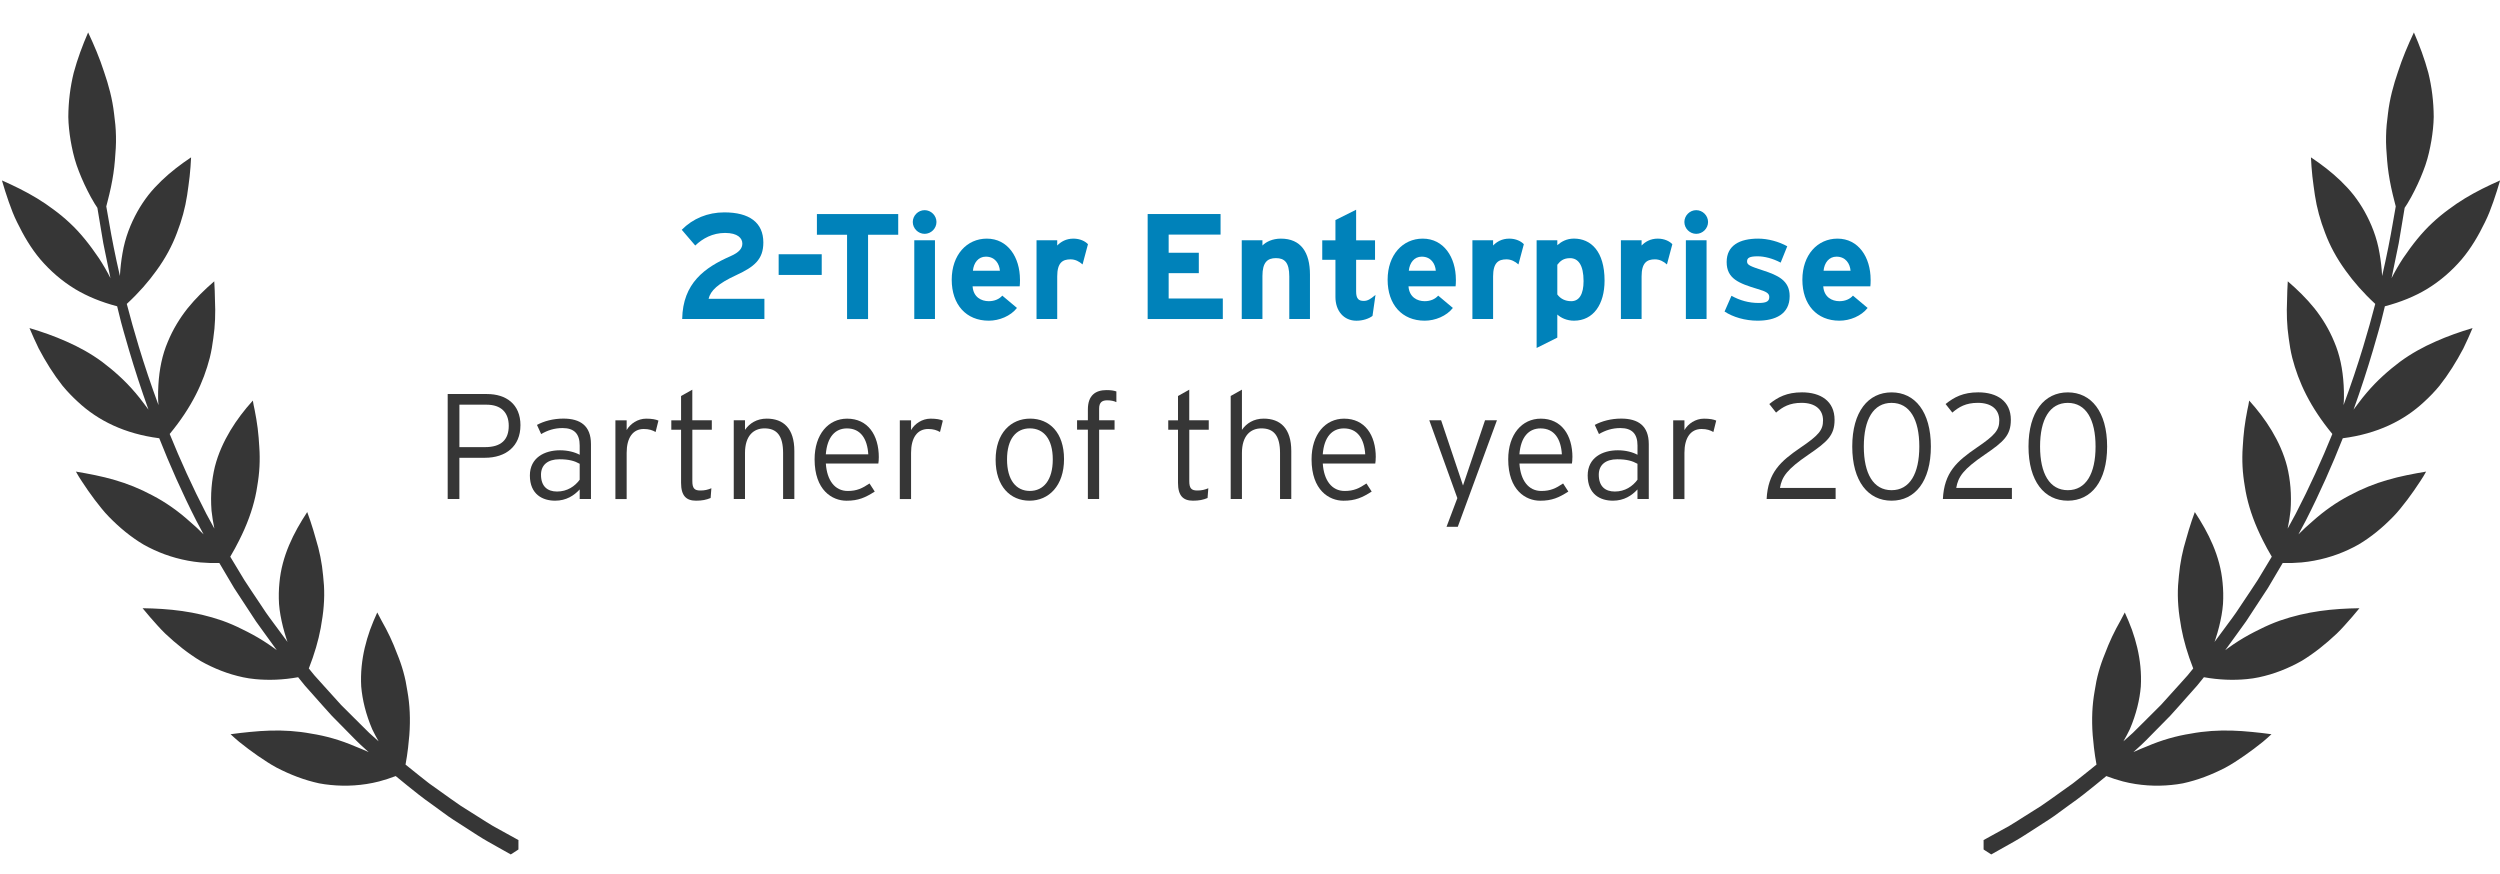
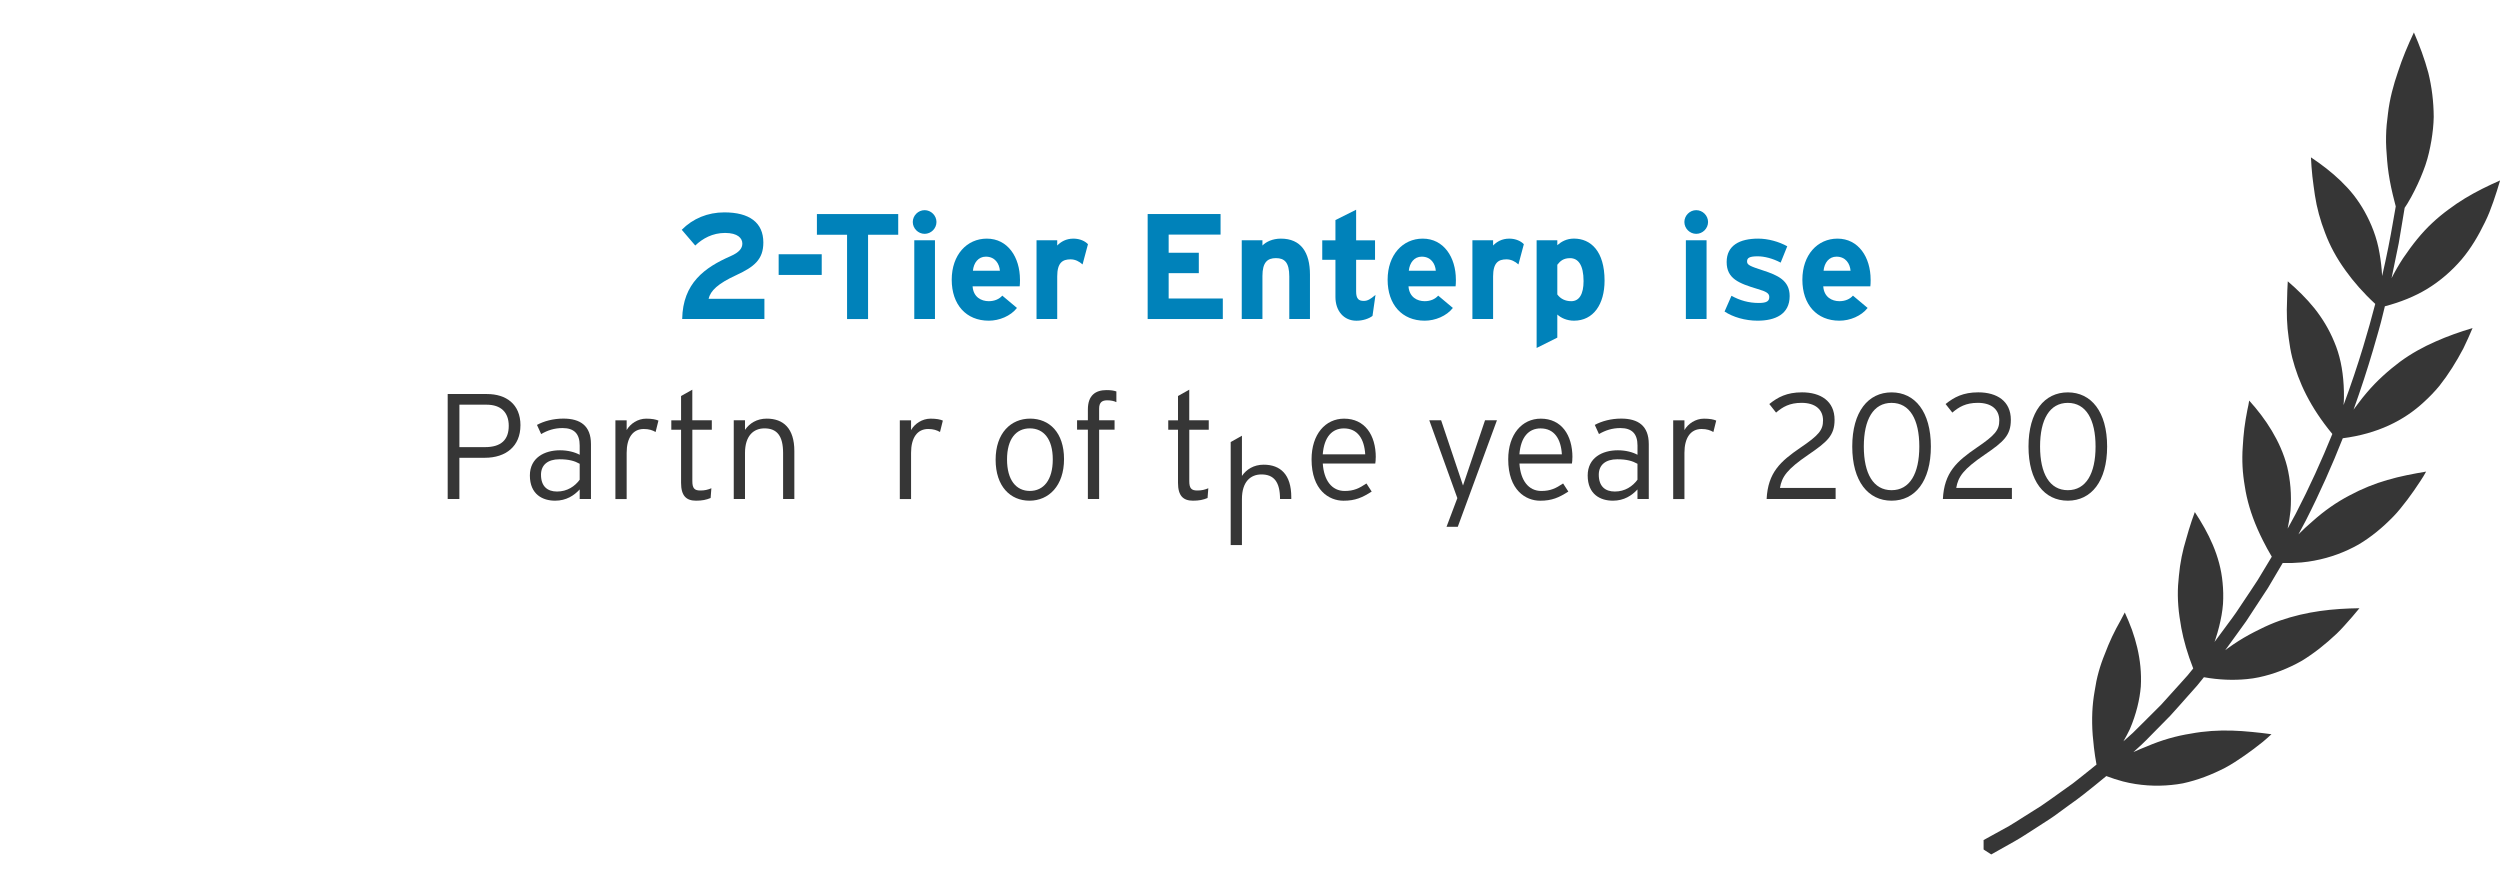
<svg xmlns="http://www.w3.org/2000/svg" id="Capa_1" viewBox="0 0 800 279.82">
  <defs>
    <style>.cls-1{fill:#363636;}.cls-2{fill:#0082ba;}</style>
  </defs>
  <path class="cls-2" d="M244.61,102.09h-26.31c.19-11.52,7.25-16.51,15.46-20.11,2.88-1.25,3.79-2.59,3.79-4.03,0-1.73-1.49-3.41-5.52-3.41s-7.2,1.78-9.55,4.03l-4.32-5.04c3.55-3.6,8.3-5.57,13.63-5.57,7.97,0,12.48,3.22,12.48,9.65,0,5.42-2.93,7.78-8.64,10.42-5.95,2.74-8.26,4.99-8.88,7.58h17.86v6.48Z" />
  <path class="cls-2" d="M262.95,87.98h-13.78v-6.62h13.78v6.62Z" />
  <path class="cls-2" d="M287.43,75.12h-9.65v26.98h-6.72v-26.98h-9.65v-6.62h26.02v6.62Z" />
  <path class="cls-2" d="M299.67,71.04c0,2.06-1.73,3.79-3.79,3.79s-3.79-1.73-3.79-3.79,1.73-3.79,3.79-3.79,3.79,1.73,3.79,3.79ZM299.19,102.09h-6.62v-25.2h6.62v25.2Z" />
  <path class="cls-2" d="M326.4,89.52c0,.96-.05,1.63-.1,2.11h-15.07c.24,3.46,2.78,4.75,5.18,4.75,1.82,0,3.36-.67,4.32-1.78l4.7,3.94c-2.02,2.59-5.66,4.08-9.02,4.08-7.25,0-11.86-5.14-11.86-13.11s4.85-13.15,11.23-13.15c6.72,0,10.61,5.95,10.61,13.15ZM319.97,86.64c-.19-2.26-1.54-4.51-4.51-4.51-2.4,0-3.89,1.97-4.13,4.51h8.64Z" />
  <path class="cls-2" d="M348.15,78.14l-1.73,6.48c-1.06-.96-2.35-1.63-3.84-1.63-2.59,0-4.27,1.1-4.27,5.47v13.63h-6.62v-25.2h6.62v1.68c1.15-1.2,2.83-2.21,5.18-2.21,2.16,0,3.79.86,4.66,1.78Z" />
  <path class="cls-2" d="M391.3,102.09h-24.05v-33.6h23.33v6.58h-16.61v5.81h9.65v6.53h-9.65v8.11h17.33v6.58Z" />
  <path class="cls-2" d="M419.19,102.09h-6.62v-13.63c0-4.51-1.54-5.86-4.27-5.86s-4.32,1.34-4.32,5.71v13.78h-6.62v-25.2h6.62v1.68c1.15-1.2,3.26-2.21,5.9-2.21,6.43,0,9.31,4.42,9.31,11.52v14.21Z" />
  <path class="cls-2" d="M440.16,94.37l-.96,6.72c-1.1.86-3.07,1.54-5.14,1.54-4.08,0-6.72-3.17-6.72-7.58v-11.91h-4.22v-6.24h4.22v-6.48l6.62-3.31v9.79h6.05v6.24h-6.05v10.13c0,2.4.86,3.02,2.45,3.02,1.2,0,2.11-.53,3.74-1.92Z" />
  <path class="cls-2" d="M465.89,89.52c0,.96-.05,1.63-.1,2.11h-15.07c.24,3.46,2.78,4.75,5.18,4.75,1.82,0,3.36-.67,4.32-1.78l4.7,3.94c-2.02,2.59-5.66,4.08-9.02,4.08-7.25,0-11.86-5.14-11.86-13.11s4.85-13.15,11.23-13.15c6.72,0,10.61,5.95,10.61,13.15ZM459.46,86.64c-.19-2.26-1.54-4.51-4.51-4.51-2.4,0-3.89,1.97-4.13,4.51h8.64Z" />
  <path class="cls-2" d="M487.63,78.14l-1.73,6.48c-1.06-.96-2.35-1.63-3.84-1.63-2.59,0-4.27,1.1-4.27,5.47v13.63h-6.62v-25.2h6.62v1.68c1.15-1.2,2.83-2.21,5.18-2.21,2.16,0,3.79.86,4.66,1.78Z" />
  <path class="cls-2" d="M513.46,89.8c0,7.54-3.55,12.82-9.79,12.82-2.21,0-4.13-.86-5.33-1.97v7.39l-6.62,3.31v-34.47h6.62v1.58c1.25-1.1,2.93-2.11,5.33-2.11,5.38,0,9.79,4.03,9.79,13.44ZM506.74,89.95c0-5.18-1.73-7.34-4.32-7.34-2.06,0-3.12.86-4.08,2.11v9.5c1.01,1.39,2.54,2.16,4.46,2.16,2.54,0,3.94-2.21,3.94-6.43Z" />
-   <path class="cls-2" d="M535.15,78.14l-1.73,6.48c-1.06-.96-2.35-1.63-3.84-1.63-2.59,0-4.27,1.1-4.27,5.47v13.63h-6.62v-25.2h6.62v1.68c1.15-1.2,2.83-2.21,5.18-2.21,2.16,0,3.79.86,4.66,1.78Z" />
  <path class="cls-2" d="M546.58,71.04c0,2.06-1.73,3.79-3.79,3.79s-3.79-1.73-3.79-3.79,1.73-3.79,3.79-3.79,3.79,1.73,3.79,3.79ZM546.1,102.09h-6.62v-25.2h6.62v25.2Z" />
  <path class="cls-2" d="M572.69,94.75c0,5.81-4.61,7.87-10.27,7.87-3.98,0-7.87-1.15-10.56-2.93l2.21-5.04c2.69,1.49,5.52,2.3,8.74,2.3,2.59,0,3.36-.62,3.36-1.92,0-1.15-.91-1.73-3.7-2.54-6.05-1.82-9.94-3.31-9.94-8.64s4.18-7.49,10.08-7.49c3.17,0,6.62.96,9.31,2.45l-2.11,5.23c-2.5-1.34-5.23-2.02-7.34-2.02-2.69,0-3.41.53-3.41,1.63s.77,1.49,5.23,2.93c4.51,1.49,8.4,3.12,8.4,8.16Z" />
  <path class="cls-2" d="M598.61,89.52c0,.96-.05,1.63-.1,2.11h-15.07c.24,3.46,2.78,4.75,5.18,4.75,1.82,0,3.36-.67,4.32-1.78l4.7,3.94c-2.02,2.59-5.66,4.08-9.02,4.08-7.25,0-11.86-5.14-11.86-13.11s4.85-13.15,11.23-13.15c6.72,0,10.61,5.95,10.61,13.15ZM592.18,86.64c-.19-2.26-1.54-4.51-4.51-4.51-2.4,0-3.89,1.97-4.13,4.51h8.64Z" />
  <path class="cls-1" d="M166.54,136.12c0,6.67-4.66,10.37-11.38,10.37h-8.16v13.2h-3.74v-33.6h12.58c6.1,0,10.71,3.22,10.71,10.03ZM162.8,136.27c0-4.32-2.5-6.77-7.1-6.77h-8.69v13.58h8.21c5.14,0,7.58-2.35,7.58-6.82Z" />
  <path class="cls-1" d="M189.1,159.69h-3.6v-3.07c-1.78,1.92-4.27,3.6-7.87,3.6-3.94,0-8.07-1.97-8.07-8.07,0-5.66,4.66-8.06,9.65-8.06,2.54,0,4.8.62,6.29,1.44v-2.98c0-3.74-1.78-5.57-5.47-5.57-2.64,0-4.8.72-6.86,1.92l-1.34-2.93c2.21-1.2,5.18-2.02,8.45-2.02,5.42,0,8.83,2.3,8.83,8.16v17.57ZM185.5,153.5v-5.09c-1.63-.91-3.41-1.44-6.48-1.44-3.7,0-5.9,1.78-5.9,4.94,0,3.74,2.06,5.38,5.14,5.38,3.26,0,5.71-1.68,7.25-3.79Z" />
  <path class="cls-1" d="M210.7,134.59l-.91,3.65c-1.01-.58-2.11-.96-3.79-.96-3.5,0-5.47,2.83-5.47,7.63v14.79h-3.6v-25.2h3.6v3.12c1.15-2.02,3.55-3.65,6.24-3.65,1.87,0,3.07.24,3.94.62Z" />
  <path class="cls-1" d="M227.79,137.52h-6.24v16.42c0,2.26.62,3.02,2.54,3.02,1.44,0,2.4-.24,3.55-.72l-.24,3.12c-1.39.58-2.74.86-4.66.86-3.12,0-4.8-1.54-4.8-5.71v-16.99h-3.12v-3.02h3.12v-7.78l3.6-2.02v9.79h6.24v3.02Z" />
  <path class="cls-1" d="M254.19,159.69h-3.6v-14.74c0-5.42-1.92-7.87-5.95-7.87-3.5,0-6.24,2.35-6.24,7.87v14.74h-3.6v-25.2h3.6v3.07c1.44-2.11,3.79-3.6,6.96-3.6,5.33,0,8.83,3.12,8.83,10.37v15.36Z" />
-   <path class="cls-1" d="M281.21,146.35c0,.86-.05,1.39-.14,1.97h-16.8c.34,5.38,2.88,8.79,7.01,8.79,2.93,0,4.66-.86,6.96-2.4l1.68,2.59c-3.02,1.92-5.23,2.93-9.02,2.93-4.61,0-10.23-3.36-10.23-13.25,0-8.02,4.42-13.01,10.42-13.01,6.58,0,10.13,5.18,10.13,12.39ZM277.85,145.39c-.29-4.9-2.4-8.3-6.82-8.3-3.74,0-6.34,2.69-6.77,8.3h13.58Z" />
  <path class="cls-1" d="M301.71,134.59l-.91,3.65c-1.01-.58-2.11-.96-3.79-.96-3.5,0-5.47,2.83-5.47,7.63v14.79h-3.6v-25.2h3.6v3.12c1.15-2.02,3.55-3.65,6.24-3.65,1.87,0,3.07.24,3.94.62Z" />
  <path class="cls-1" d="M340.49,146.92c0,8.54-4.9,13.3-11.04,13.3s-10.85-4.56-10.85-13.11,4.9-13.15,11.04-13.15,10.85,4.42,10.85,12.96ZM336.89,147.02c0-6.62-2.98-9.94-7.34-9.94s-7.3,3.31-7.3,9.94,2.93,10.08,7.3,10.08,7.34-3.46,7.34-10.08Z" />
  <path class="cls-1" d="M357.24,128.68c-.82-.38-1.78-.58-2.93-.58-1.49,0-2.59.53-2.59,2.64v3.74h4.94v3.02h-4.94v22.18h-3.6v-22.18h-3.46v-3.02h3.46v-3.46c0-4.51,2.45-6.19,5.95-6.19,1.44,0,2.3.14,3.17.43v3.41Z" />
  <path class="cls-1" d="M386.81,137.52h-6.24v16.42c0,2.26.62,3.02,2.54,3.02,1.44,0,2.4-.24,3.55-.72l-.24,3.12c-1.39.58-2.74.86-4.66.86-3.12,0-4.8-1.54-4.8-5.71v-16.99h-3.12v-3.02h3.12v-7.78l3.6-2.02v9.79h6.24v3.02Z" />
-   <path class="cls-1" d="M413.21,159.69h-3.6v-14.74c0-5.42-1.92-7.87-5.95-7.87-3.5,0-6.24,2.35-6.24,7.87v14.74h-3.6v-32.98l3.6-2.02v12.87c1.44-2.11,3.79-3.6,6.96-3.6,5.33,0,8.83,3.12,8.83,10.37v15.36Z" />
+   <path class="cls-1" d="M413.21,159.69h-3.6c0-5.42-1.92-7.87-5.95-7.87-3.5,0-6.24,2.35-6.24,7.87v14.74h-3.6v-32.98l3.6-2.02v12.87c1.44-2.11,3.79-3.6,6.96-3.6,5.33,0,8.83,3.12,8.83,10.37v15.36Z" />
  <path class="cls-1" d="M440.23,146.35c0,.86-.05,1.39-.14,1.97h-16.8c.34,5.38,2.88,8.79,7.01,8.79,2.93,0,4.66-.86,6.96-2.4l1.68,2.59c-3.02,1.92-5.23,2.93-9.02,2.93-4.61,0-10.22-3.36-10.22-13.25,0-8.02,4.42-13.01,10.42-13.01,6.58,0,10.13,5.18,10.13,12.39ZM436.87,145.39c-.29-4.9-2.4-8.3-6.82-8.3-3.74,0-6.34,2.69-6.77,8.3h13.59Z" />
  <path class="cls-1" d="M479.02,134.49l-12.53,34.08h-3.6l3.46-9.17-8.98-24.91h3.79l6.14,18.29.86,2.59.86-2.54,6.19-18.34h3.79Z" />
  <path class="cls-1" d="M503.16,146.35c0,.86-.05,1.39-.14,1.97h-16.8c.34,5.38,2.88,8.79,7.01,8.79,2.93,0,4.66-.86,6.96-2.4l1.68,2.59c-3.02,1.92-5.23,2.93-9.02,2.93-4.61,0-10.22-3.36-10.22-13.25,0-8.02,4.42-13.01,10.42-13.01,6.58,0,10.13,5.18,10.13,12.39ZM499.8,145.39c-.29-4.9-2.4-8.3-6.82-8.3-3.74,0-6.34,2.69-6.77,8.3h13.59Z" />
  <path class="cls-1" d="M527.59,159.69h-3.6v-3.07c-1.78,1.92-4.27,3.6-7.87,3.6-3.94,0-8.06-1.97-8.06-8.07,0-5.66,4.66-8.06,9.65-8.06,2.54,0,4.8.62,6.29,1.44v-2.98c0-3.74-1.78-5.57-5.47-5.57-2.64,0-4.8.72-6.86,1.92l-1.34-2.93c2.21-1.2,5.18-2.02,8.45-2.02,5.42,0,8.83,2.3,8.83,8.16v17.57ZM523.99,153.5v-5.09c-1.63-.91-3.41-1.44-6.48-1.44-3.7,0-5.9,1.78-5.9,4.94,0,3.74,2.06,5.38,5.14,5.38,3.26,0,5.71-1.68,7.25-3.79Z" />
  <path class="cls-1" d="M549.19,134.59l-.91,3.65c-1.01-.58-2.11-.96-3.79-.96-3.5,0-5.47,2.83-5.47,7.63v14.79h-3.6v-25.2h3.6v3.12c1.15-2.02,3.55-3.65,6.24-3.65,1.87,0,3.07.24,3.94.62Z" />
  <path class="cls-1" d="M587.4,159.69h-22.08c.43-8.5,4.42-12.05,10.8-16.42,5.95-4.03,7.25-5.67,7.25-8.74,0-3.46-2.45-5.62-6.87-5.62-3.84,0-6.05,1.3-8.16,3.12l-2.16-2.74c2.74-2.21,5.62-3.74,10.46-3.74,5.95,0,10.42,2.78,10.42,8.79,0,4.99-2.3,7.01-8.4,11.18-6.82,4.66-8.45,7.01-9.07,10.61h17.81v3.55Z" />
  <path class="cls-1" d="M617.88,142.89c0,11.14-5.09,17.33-12.58,17.33s-12.58-6.19-12.58-17.33,5.09-17.33,12.58-17.33,12.58,6.19,12.58,17.33ZM614.18,142.89c0-8.69-3.07-13.97-8.88-13.97s-8.88,5.28-8.88,13.97,3.07,13.97,8.88,13.97,8.88-5.28,8.88-13.97Z" />
  <path class="cls-1" d="M643.8,159.69h-22.08c.43-8.5,4.42-12.05,10.8-16.42,5.95-4.03,7.25-5.67,7.25-8.74,0-3.46-2.45-5.62-6.86-5.62-3.84,0-6.05,1.3-8.16,3.12l-2.16-2.74c2.74-2.21,5.62-3.74,10.46-3.74,5.95,0,10.42,2.78,10.42,8.79,0,4.99-2.3,7.01-8.4,11.18-6.82,4.66-8.45,7.01-9.07,10.61h17.81v3.55Z" />
  <path class="cls-1" d="M674.28,142.89c0,11.14-5.09,17.33-12.58,17.33s-12.58-6.19-12.58-17.33,5.09-17.33,12.58-17.33,12.58,6.19,12.58,17.33ZM670.58,142.89c0-8.69-3.07-13.97-8.88-13.97s-8.88,5.28-8.88,13.97,3.07,13.97,8.88,13.97,8.88-5.28,8.88-13.97Z" />
-   <path class="cls-1" d="M165.99,268.87c-1.58-.87-3.15-1.74-4.75-2.62-1.15-.64-2.31-1.28-3.48-1.92-.71-.4-1.4-.84-2.09-1.28-.44-.28-.87-.56-1.31-.83-2.27-1.43-4.55-2.87-6.85-4.32-2.26-1.51-4.45-3.15-6.7-4.73-1.12-.8-2.24-1.6-3.37-2.4-.2-.14-.38-.29-.57-.44-.91-.69-1.79-1.42-2.7-2.13-1.46-1.17-2.93-2.35-4.4-3.53.34-1.85.61-3.65.81-5.37.33-2.73.55-5.37.58-7.84.04-2.47-.07-4.81-.32-7.03-.12-1.11-.29-2.18-.47-3.24-.16-1.09-.35-2.15-.56-3.19-.44-2.08-.99-4.05-1.65-5.95-.33-.95-.68-1.88-1.06-2.79-.37-.91-.71-1.87-1.1-2.78-.76-1.83-1.61-3.61-2.51-5.33-.45-.86-.92-1.72-1.4-2.56l-1.37-2.6c-.83,1.82-1.62,3.69-2.31,5.58-.66,1.86-1.23,3.77-1.69,5.72-.91,3.91-1.38,8.03-1.13,12.42.37,4.26,1.46,8.8,3.51,13.63.61,1.27,1.3,2.57,2.06,3.89l-2.99-2.68c-1.02-.97-2.01-1.99-3.01-2.98-2-2-4.01-4-6.02-6l-5.7-6.31c-.95-1.06-1.91-2.09-2.84-3.16l-1.78-2.19c1.82-4.65,3.07-8.95,3.81-12.95.41-2.38.8-4.78.96-7.04.18-2.27.2-4.45.08-6.55-.06-1.05-.15-2.09-.27-3.11-.1-1.04-.21-2.07-.36-3.09-.29-2.03-.7-4.01-1.19-5.94-.25-.96-.52-1.92-.81-2.86l-.83-2.87c-.57-1.91-1.22-3.78-1.9-5.64-4.36,6.63-8.12,14.01-8.89,22.62-.22,2.17-.27,4.43-.13,6.8.18,2.34.62,4.73,1.25,7.27.32,1.26.69,2.55,1.12,3.87.11.33.22.66.34,1-1.48-2-2.96-4-4.43-6-.82-1.14-1.69-2.24-2.47-3.4-.78-1.16-1.55-2.32-2.32-3.48-1.54-2.32-3.11-4.61-4.6-6.93-1.43-2.36-2.84-4.71-4.25-7.05-.08-.14-.17-.28-.25-.42,1.05-1.77,1.99-3.49,2.83-5.18,1.24-2.46,2.31-4.88,3.16-7.21.86-2.33,1.52-4.6,2.02-6.8.25-1.1.45-2.19.61-3.26.18-1.08.35-2.17.47-3.24.25-2.14.35-4.23.33-6.28,0-2.06-.21-4.04-.33-6.09-.16-2.03-.42-4.03-.75-6-.16-.99-.35-1.97-.54-2.95l-.31-1.46-.26-1.49c-2.73,3.02-5.12,6.14-7.22,9.63-2.07,3.47-3.85,7.3-4.93,11.53-1.01,4.2-1.47,8.88-1.07,14.11.2,1.82.5,3.72.91,5.7-.85-1.56-1.7-3.12-2.54-4.66-4.49-8.67-8.38-17.28-11.76-25.62,7.16-8.66,10.82-16.6,12.83-24.38.52-2.09.85-4.14,1.12-6.19.31-2.07.49-4.12.57-6.15.08-2.03.07-4.05-.03-6.06-.03-2.03-.1-4.06-.23-6.07-3.04,2.62-5.96,5.45-8.53,8.64-2.5,3.16-4.68,6.69-6.35,10.76-1.74,4.08-2.7,8.61-3,13.84-.08,1.31-.11,2.66-.09,4.05,0,.77.06,1.54.13,2.33-2.4-6.48-4.49-12.74-6.29-18.68-1.46-4.8-2.73-9.37-3.86-13.71,3.87-3.57,6.93-7.1,9.46-10.62,2.95-4.05,5.08-8.07,6.58-12.08,1.56-4.02,2.66-8.05,3.27-12.07.28-2.01.59-4.03.81-6.06.22-2.02.36-4.05.46-6.07-3.32,2.22-6.54,4.66-9.49,7.5-1.47,1.42-2.9,2.94-4.19,4.58-1.27,1.64-2.45,3.4-3.51,5.3-2.11,3.81-3.93,8.24-4.77,13.36-.4,2.26-.68,4.67-.82,7.23-1.51-6.53-2.63-12.28-3.44-17.04-.34-1.91-.64-3.65-.92-5.23.13-.51.27-1.03.39-1.53.39-1.56.79-3.09,1.09-4.58.63-2.98,1.05-5.81,1.27-8.51.23-2.71.42-5.32.35-7.82-.04-2.51-.29-4.92-.61-7.27-.54-4.7-1.74-9.11-3.22-13.4-1.38-4.29-3.14-8.44-5.08-12.56-1.79,4.12-3.4,8.41-4.61,12.9-1.11,4.49-1.7,9.2-1.73,14.13.04,2.47.32,4.98.74,7.56.45,2.57,1.01,5.21,1.92,7.88.93,2.67,2.08,5.39,3.47,8.14.7,1.38,1.43,2.77,2.29,4.16.28.45.58.9.88,1.35.27,1.61.56,3.39.89,5.34.2,1.23.42,2.52.65,3.88.11.68.23,1.37.35,2.08.14.7.29,1.43.44,2.16.58,2.8,1.2,5.82,1.86,9.04-1.17-2.29-2.4-4.41-3.69-6.37-3.01-4.44-5.97-8.16-9.33-11.28-1.66-1.56-3.39-2.98-5.16-4.28-1.75-1.31-3.49-2.5-5.31-3.6-3.62-2.2-7.4-4.04-11.24-5.73.67,2.3,1.39,4.58,2.17,6.82.78,2.24,1.62,4.44,2.68,6.56,2.07,4.26,4.42,8.3,7.48,11.92,3.11,3.61,6.76,6.83,11.13,9.49,3.84,2.3,8.32,4.15,13.41,5.48.18.74.37,1.49.55,2.24.87,3.8,2.09,7.72,3.26,11.84,1.78,6.03,3.84,12.4,6.21,18.99-.54-.72-1.07-1.42-1.58-2.11-.83-1.12-1.68-2.19-2.54-3.2-3.43-4.06-7.13-7.28-10.72-9.99-3.66-2.69-7.49-4.78-11.42-6.5-3.87-1.73-7.8-3.1-11.82-4.3.94,2.21,1.9,4.4,2.95,6.53,1.12,2.12,2.3,4.18,3.57,6.18,1.27,2,2.62,3.92,4.07,5.76,1.5,1.82,3.16,3.54,4.91,5.14,6.42,6,14.99,10.23,26.03,11.65,3.38,8.57,7.3,17.43,11.84,26.35.78,1.46,1.56,2.94,2.35,4.41-1.43-1.45-2.87-2.8-4.33-4.03-3.94-3.55-7.92-6.3-12.01-8.43-4.02-2.16-8.01-3.76-12.13-4.95-4.08-1.2-8.32-1.99-12.39-2.68l.9,1.56.98,1.53c.66,1.01,1.34,2.01,2.02,3,1.37,1.97,2.81,3.88,4.31,5.71,1.47,1.85,3.19,3.54,4.92,5.15,1.75,1.61,3.59,3.11,5.53,4.47.98.68,1.96,1.34,3,1.94,1.06.6,2.15,1.15,3.27,1.67,2.24,1.04,4.59,1.91,7.07,2.59,2.49.68,5.08,1.19,7.87,1.45,1.94.17,3.95.23,6.03.19.16.27.31.53.47.79,1.41,2.39,2.83,4.79,4.26,7.21,1.54,2.35,3.08,4.71,4.64,7.08.78,1.19,1.55,2.37,2.33,3.56.83,1.15,1.67,2.31,2.5,3.47,1.39,1.92,2.78,3.84,4.18,5.77-.29-.21-.59-.44-.88-.65-1.13-.82-2.27-1.59-3.39-2.3-2.25-1.43-4.52-2.64-6.73-3.71-2.16-1.1-4.31-2.02-6.47-2.79-8.72-3.02-17-3.85-25.47-3.97,1.55,1.89,3.13,3.74,4.76,5.52.82.89,1.62,1.78,2.5,2.61.88.83,1.78,1.64,2.69,2.43,1.82,1.58,3.7,3.06,5.65,4.41.98.68,1.96,1.33,2.99,1.94,1.05.59,2.12,1.15,3.21,1.66,2.18,1.03,4.44,1.92,6.79,2.62,2.36.69,4.74,1.25,7.38,1.49,4.33.43,8.92.27,13.8-.6l2.14,2.65,2.88,3.24c1.93,2.15,3.82,4.35,5.78,6.47,2.03,2.06,4.06,4.12,6.09,6.18,1.03,1.01,1.99,2.09,3.07,3.05l2.6,2.37c-1.42-.65-2.82-1.25-4.2-1.78-4.87-2.1-9.56-3.41-14.16-4.13-4.47-.84-8.83-1.09-13.14-.97-2.16.06-4.3.22-6.43.43-2.1.2-4.17.44-6.25.73.91.83,1.81,1.66,2.76,2.44.97.77,1.94,1.53,2.92,2.27,1.96,1.47,3.96,2.87,6,4.17,1.03.64,2.03,1.28,3.11,1.84,1.08.56,2.18,1.08,3.28,1.58,2.21.99,4.47,1.84,6.77,2.52,1.15.34,2.32.64,3.5.9,1.21.23,2.44.4,3.68.52,2.48.25,5.01.3,7.59.13,2.59-.18,5.2-.56,7.92-1.26,1.75-.46,3.52-1.04,5.32-1.72,2.43,1.99,4.85,3.99,7.31,5.9,1.44,1.12,2.9,2.22,4.39,3.25,1.14.83,2.27,1.65,3.4,2.48,1.14.82,2.24,1.67,3.43,2.4,2.34,1.51,4.66,3,6.97,4.49.26.18.53.34.8.51,2.03,1.31,4.15,2.47,6.23,3.64,1.44.8,2.86,1.61,4.29,2.41.68-.42,1.35-.86,2.03-1.31.14-.1.28-.19.42-.28,0-.17,0-.34,0-.51,0-.83,0-1.65,0-2.46Z" />
  <path class="cls-1" d="M634.66,268.87c1.58-.87,3.15-1.74,4.75-2.62,1.15-.64,2.31-1.28,3.48-1.92.71-.4,1.4-.84,2.09-1.28.44-.28.87-.56,1.31-.83,2.27-1.43,4.55-2.87,6.85-4.32,2.26-1.51,4.45-3.15,6.7-4.73,1.12-.8,2.24-1.6,3.37-2.4.2-.14.38-.29.57-.44.91-.69,1.79-1.42,2.7-2.13,1.46-1.17,2.93-2.35,4.4-3.53-.34-1.85-.61-3.65-.81-5.37-.33-2.73-.55-5.37-.58-7.84-.04-2.47.07-4.81.32-7.03.12-1.11.29-2.18.47-3.24.16-1.09.35-2.15.56-3.19.44-2.08.99-4.05,1.65-5.95.33-.95.68-1.88,1.06-2.79.37-.91.71-1.87,1.1-2.78.76-1.83,1.61-3.61,2.51-5.33.45-.86.92-1.72,1.4-2.56l1.37-2.6c.83,1.82,1.62,3.69,2.31,5.58.66,1.86,1.23,3.77,1.69,5.72.91,3.91,1.38,8.03,1.13,12.42-.37,4.26-1.46,8.8-3.51,13.63-.61,1.27-1.3,2.57-2.06,3.89l2.99-2.68c1.02-.97,2.01-1.99,3.01-2.98,2-2,4.01-4,6.02-6l5.7-6.31c.95-1.06,1.91-2.09,2.84-3.16l1.78-2.19c-1.82-4.65-3.07-8.95-3.81-12.95-.41-2.38-.8-4.78-.96-7.04-.18-2.27-.2-4.45-.08-6.55.06-1.05.15-2.09.27-3.11.1-1.04.21-2.07.36-3.09.29-2.03.7-4.01,1.19-5.94.25-.96.52-1.92.81-2.86l.83-2.87c.57-1.91,1.22-3.78,1.9-5.64,4.36,6.63,8.12,14.01,8.89,22.62.22,2.17.27,4.43.13,6.8-.18,2.34-.62,4.73-1.25,7.27-.32,1.26-.69,2.55-1.12,3.87-.11.33-.22.66-.34,1,1.48-2,2.96-4,4.43-6,.82-1.14,1.69-2.24,2.47-3.4.78-1.16,1.55-2.32,2.32-3.48,1.54-2.32,3.11-4.61,4.6-6.93,1.43-2.36,2.84-4.71,4.25-7.05.08-.14.17-.28.25-.42-1.05-1.77-1.99-3.49-2.83-5.18-1.24-2.46-2.31-4.88-3.16-7.21-.86-2.33-1.52-4.6-2.02-6.8-.25-1.1-.45-2.19-.61-3.26-.18-1.08-.35-2.17-.47-3.24-.25-2.14-.35-4.23-.33-6.28,0-2.06.21-4.04.33-6.09.16-2.03.42-4.03.75-6,.16-.99.35-1.97.54-2.95l.31-1.46.26-1.49c2.73,3.02,5.12,6.14,7.22,9.63,2.07,3.47,3.85,7.3,4.93,11.53,1.01,4.2,1.47,8.88,1.07,14.11-.2,1.82-.5,3.72-.91,5.7.85-1.56,1.7-3.12,2.54-4.66,4.49-8.67,8.38-17.28,11.76-25.62-7.16-8.66-10.82-16.6-12.83-24.38-.52-2.09-.85-4.14-1.12-6.19-.31-2.07-.49-4.12-.57-6.15-.08-2.03-.07-4.05.03-6.06.03-2.03.1-4.06.23-6.07,3.04,2.62,5.96,5.45,8.53,8.64,2.5,3.16,4.68,6.69,6.35,10.76,1.74,4.08,2.7,8.61,3,13.84.08,1.31.11,2.66.09,4.05,0,.77-.06,1.54-.13,2.33,2.4-6.48,4.49-12.74,6.29-18.68,1.46-4.8,2.73-9.37,3.86-13.71-3.87-3.57-6.93-7.1-9.46-10.62-2.95-4.05-5.08-8.07-6.58-12.08-1.56-4.02-2.66-8.05-3.27-12.07-.28-2.01-.59-4.03-.81-6.06-.22-2.02-.36-4.05-.46-6.07,3.32,2.22,6.54,4.66,9.49,7.5,1.47,1.42,2.9,2.94,4.19,4.58,1.27,1.64,2.45,3.4,3.51,5.3,2.11,3.81,3.93,8.24,4.77,13.36.4,2.26.68,4.67.82,7.23,1.51-6.53,2.63-12.28,3.44-17.04.34-1.91.64-3.65.92-5.23-.13-.51-.27-1.03-.39-1.53-.39-1.56-.79-3.09-1.09-4.58-.63-2.98-1.05-5.81-1.27-8.51-.23-2.71-.42-5.32-.35-7.82.04-2.51.29-4.92.61-7.27.54-4.7,1.74-9.11,3.22-13.4,1.38-4.29,3.14-8.44,5.08-12.56,1.79,4.12,3.4,8.41,4.61,12.9,1.11,4.49,1.7,9.2,1.73,14.13-.04,2.47-.32,4.98-.74,7.56-.45,2.57-1.01,5.21-1.92,7.88-.93,2.67-2.08,5.39-3.47,8.14-.7,1.38-1.43,2.77-2.29,4.16-.28.45-.58.9-.88,1.35-.27,1.61-.56,3.39-.89,5.34-.2,1.23-.42,2.52-.65,3.88-.11.68-.23,1.37-.35,2.08-.14.7-.29,1.43-.44,2.16-.58,2.8-1.2,5.82-1.86,9.04,1.17-2.29,2.4-4.41,3.69-6.37,3.01-4.44,5.97-8.16,9.33-11.28,1.66-1.56,3.39-2.98,5.16-4.28,1.75-1.31,3.49-2.5,5.31-3.6,3.62-2.2,7.4-4.04,11.24-5.73-.67,2.3-1.39,4.58-2.17,6.82-.78,2.24-1.62,4.44-2.68,6.56-2.07,4.26-4.42,8.3-7.48,11.92-3.11,3.61-6.76,6.83-11.13,9.49-3.84,2.3-8.32,4.15-13.41,5.48-.18.74-.37,1.49-.55,2.24-.87,3.8-2.09,7.72-3.26,11.84-1.78,6.03-3.84,12.4-6.21,18.99.54-.72,1.07-1.42,1.58-2.11.83-1.12,1.68-2.19,2.54-3.2,3.43-4.06,7.13-7.28,10.72-9.99,3.66-2.69,7.49-4.78,11.42-6.5,3.87-1.73,7.8-3.1,11.82-4.3-.94,2.21-1.9,4.4-2.95,6.53-1.12,2.12-2.3,4.18-3.57,6.18-1.27,2-2.62,3.92-4.07,5.76-1.5,1.82-3.16,3.54-4.91,5.14-6.42,6-14.99,10.23-26.03,11.65-3.38,8.57-7.3,17.43-11.84,26.35-.78,1.46-1.56,2.94-2.35,4.41,1.43-1.45,2.87-2.8,4.33-4.03,3.94-3.55,7.92-6.3,12.01-8.43,4.02-2.16,8.01-3.76,12.13-4.95,4.08-1.2,8.32-1.99,12.39-2.68l-.9,1.56-.98,1.53c-.66,1.01-1.34,2.01-2.02,3-1.37,1.97-2.81,3.88-4.31,5.71-1.47,1.85-3.19,3.54-4.92,5.15-1.75,1.61-3.59,3.11-5.53,4.47-.98.68-1.96,1.34-3,1.94-1.06.6-2.15,1.15-3.27,1.67-2.24,1.04-4.59,1.91-7.07,2.59-2.49.68-5.08,1.19-7.87,1.45-1.94.17-3.95.23-6.03.19-.16.27-.31.53-.47.79-1.41,2.39-2.83,4.79-4.26,7.21-1.54,2.35-3.08,4.71-4.64,7.08-.78,1.19-1.55,2.37-2.33,3.56-.83,1.15-1.67,2.31-2.5,3.47-1.39,1.92-2.78,3.84-4.18,5.77.29-.21.59-.44.88-.65,1.13-.82,2.27-1.59,3.39-2.3,2.25-1.43,4.52-2.64,6.73-3.71,2.16-1.1,4.31-2.02,6.47-2.79,8.72-3.02,17-3.85,25.47-3.97-1.55,1.89-3.13,3.74-4.76,5.52-.82.89-1.62,1.78-2.5,2.61-.88.83-1.78,1.64-2.69,2.43-1.82,1.58-3.7,3.06-5.65,4.41-.98.68-1.96,1.33-2.99,1.94-1.05.59-2.12,1.15-3.21,1.66-2.18,1.03-4.44,1.92-6.79,2.62-2.36.69-4.74,1.25-7.38,1.49-4.33.43-8.92.27-13.8-.6l-2.14,2.65-2.88,3.24c-1.93,2.15-3.82,4.35-5.78,6.47-2.03,2.06-4.06,4.12-6.09,6.18-1.03,1.01-1.99,2.09-3.07,3.05l-2.6,2.37c1.42-.65,2.82-1.25,4.2-1.78,4.87-2.1,9.56-3.41,14.16-4.13,4.47-.84,8.83-1.09,13.14-.97,2.16.06,4.3.22,6.43.43,2.1.2,4.17.44,6.25.73-.91.83-1.81,1.66-2.76,2.44-.97.77-1.94,1.53-2.92,2.27-1.96,1.47-3.96,2.87-6,4.17-1.03.64-2.03,1.28-3.11,1.84-1.08.56-2.18,1.08-3.28,1.58-2.21.99-4.47,1.84-6.77,2.52-1.15.34-2.32.64-3.5.9-1.21.23-2.44.4-3.68.52-2.48.25-5.01.3-7.59.13-2.59-.18-5.2-.56-7.92-1.26-1.75-.46-3.52-1.04-5.32-1.72-2.43,1.99-4.85,3.99-7.31,5.9-1.44,1.12-2.9,2.22-4.39,3.25-1.14.83-2.27,1.65-3.4,2.48-1.14.82-2.24,1.67-3.43,2.4-2.34,1.51-4.66,3-6.97,4.49-.26.18-.53.34-.8.51-2.03,1.31-4.15,2.47-6.23,3.64-1.44.8-2.86,1.61-4.29,2.41-.68-.42-1.35-.86-2.03-1.31-.14-.1-.28-.19-.42-.28,0-.17,0-.34,0-.51,0-.83,0-1.65,0-2.46Z" />
</svg>